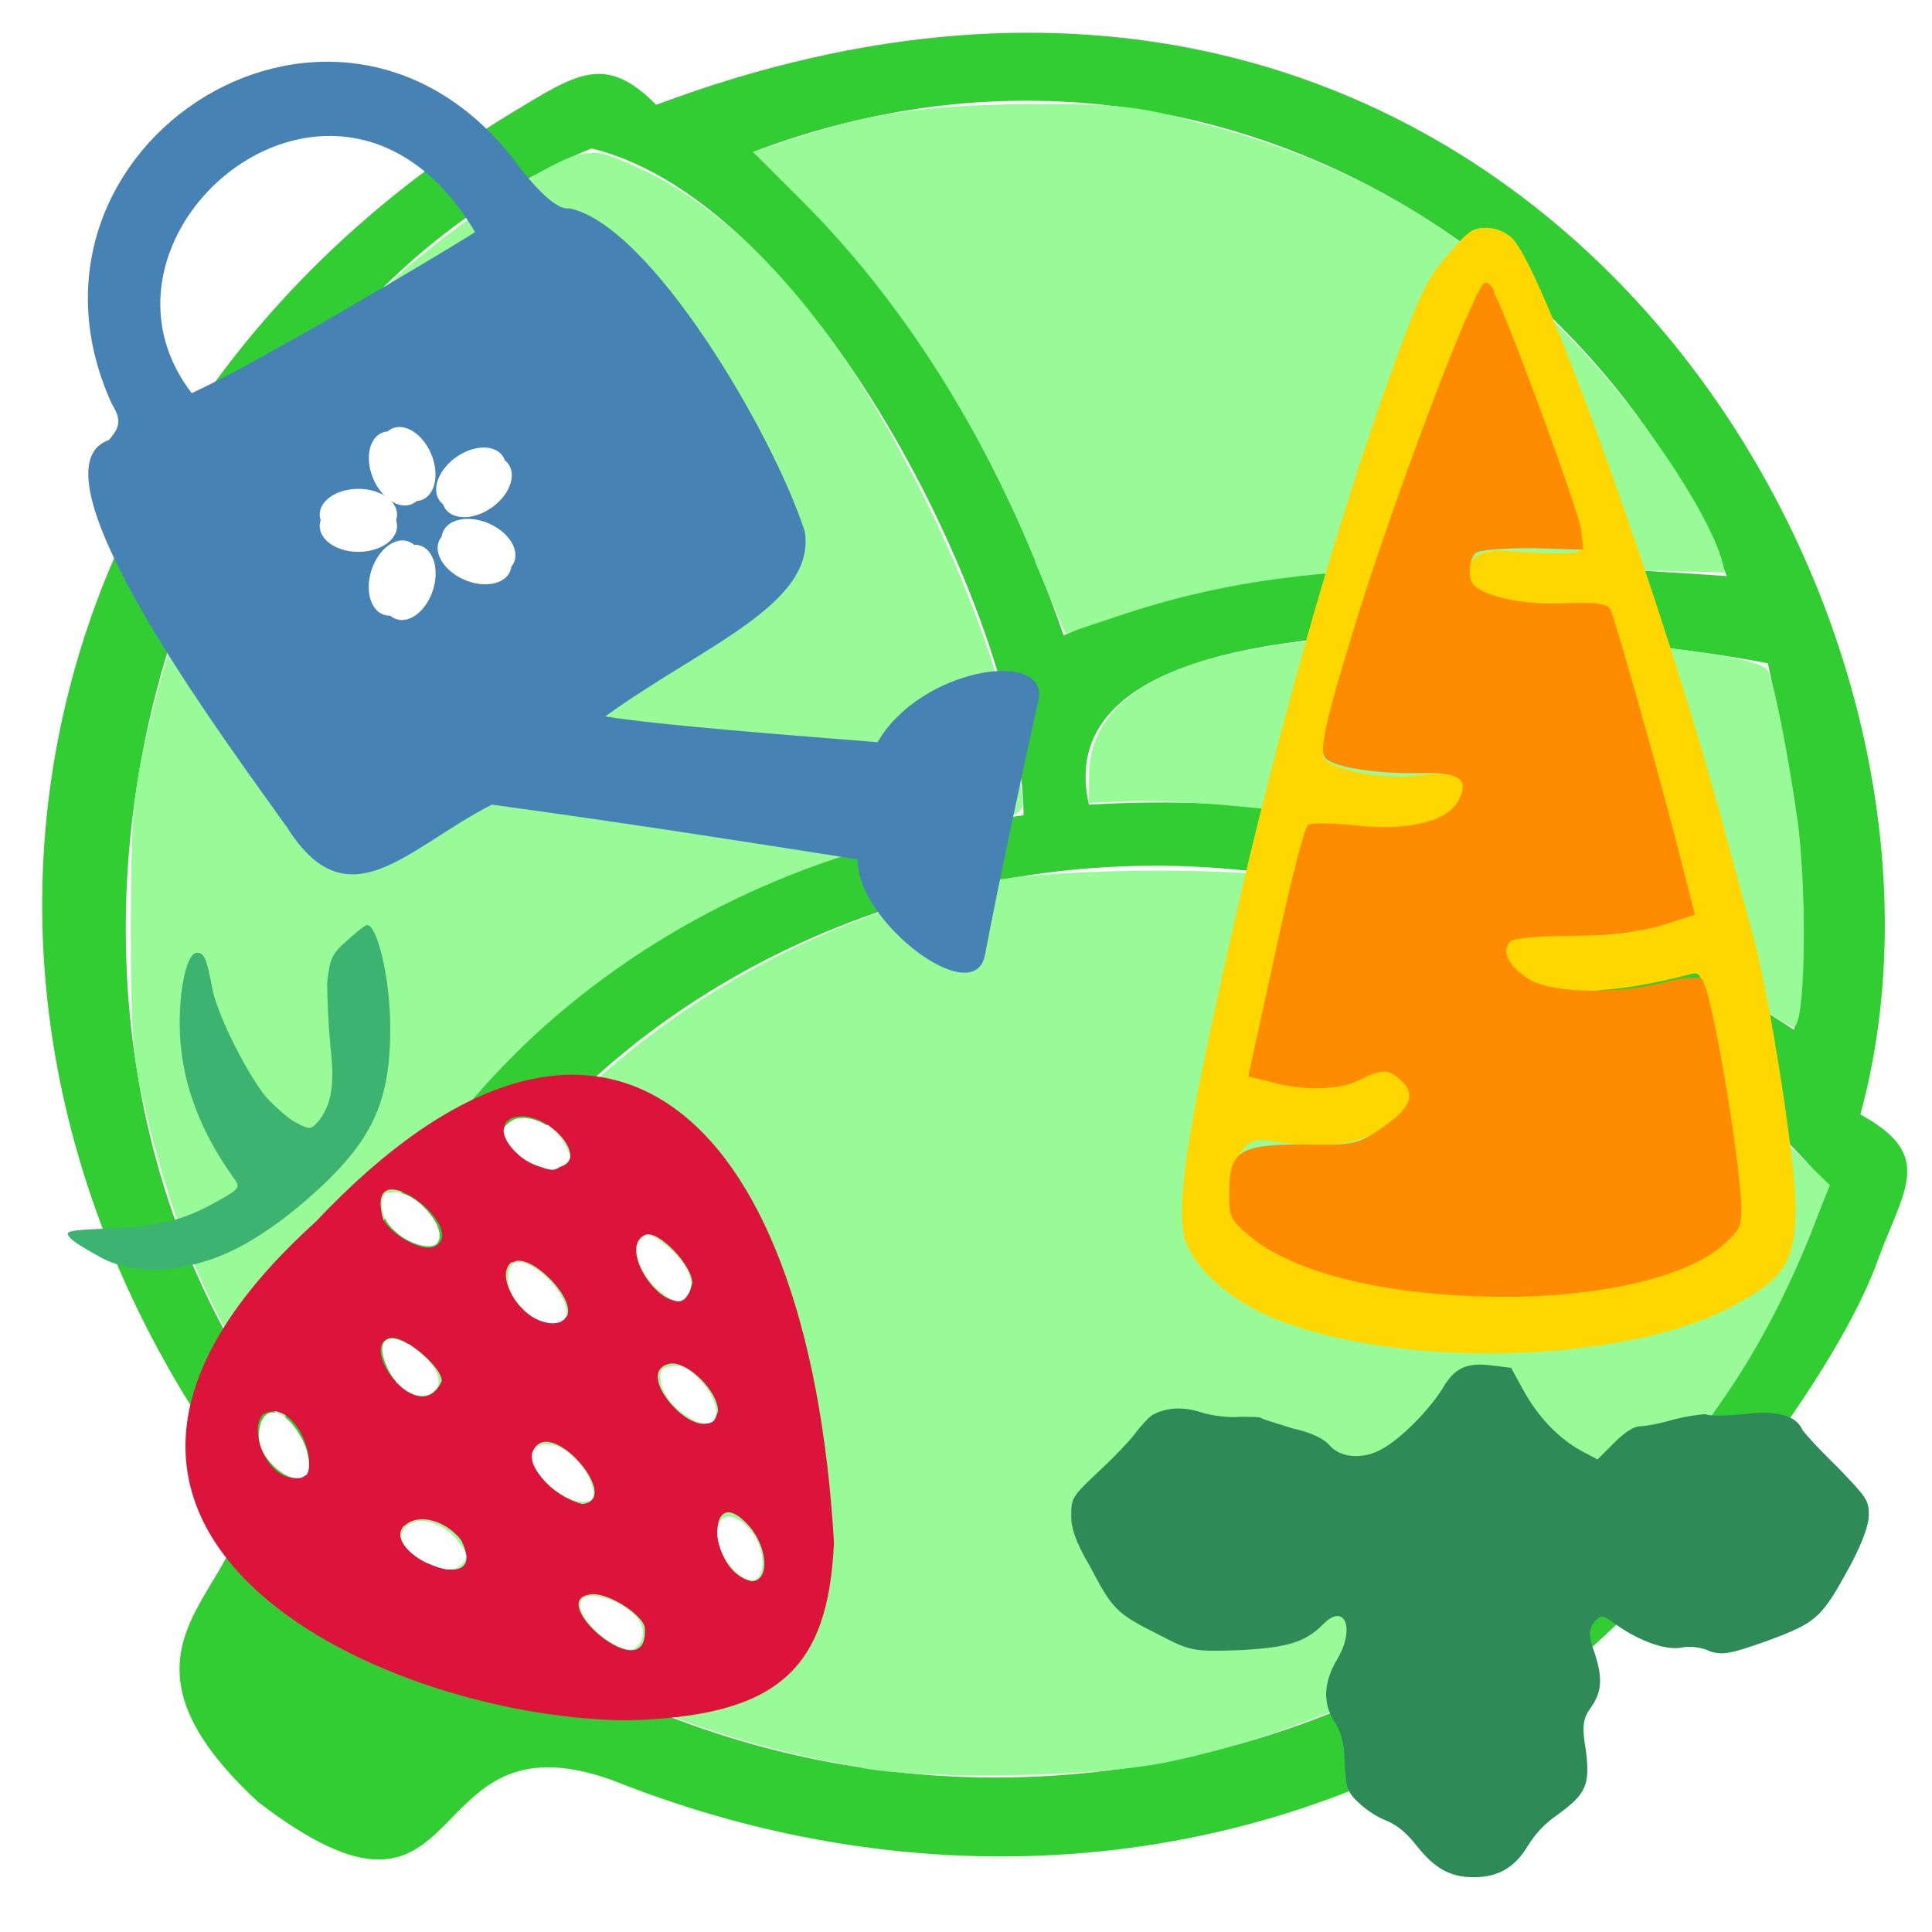
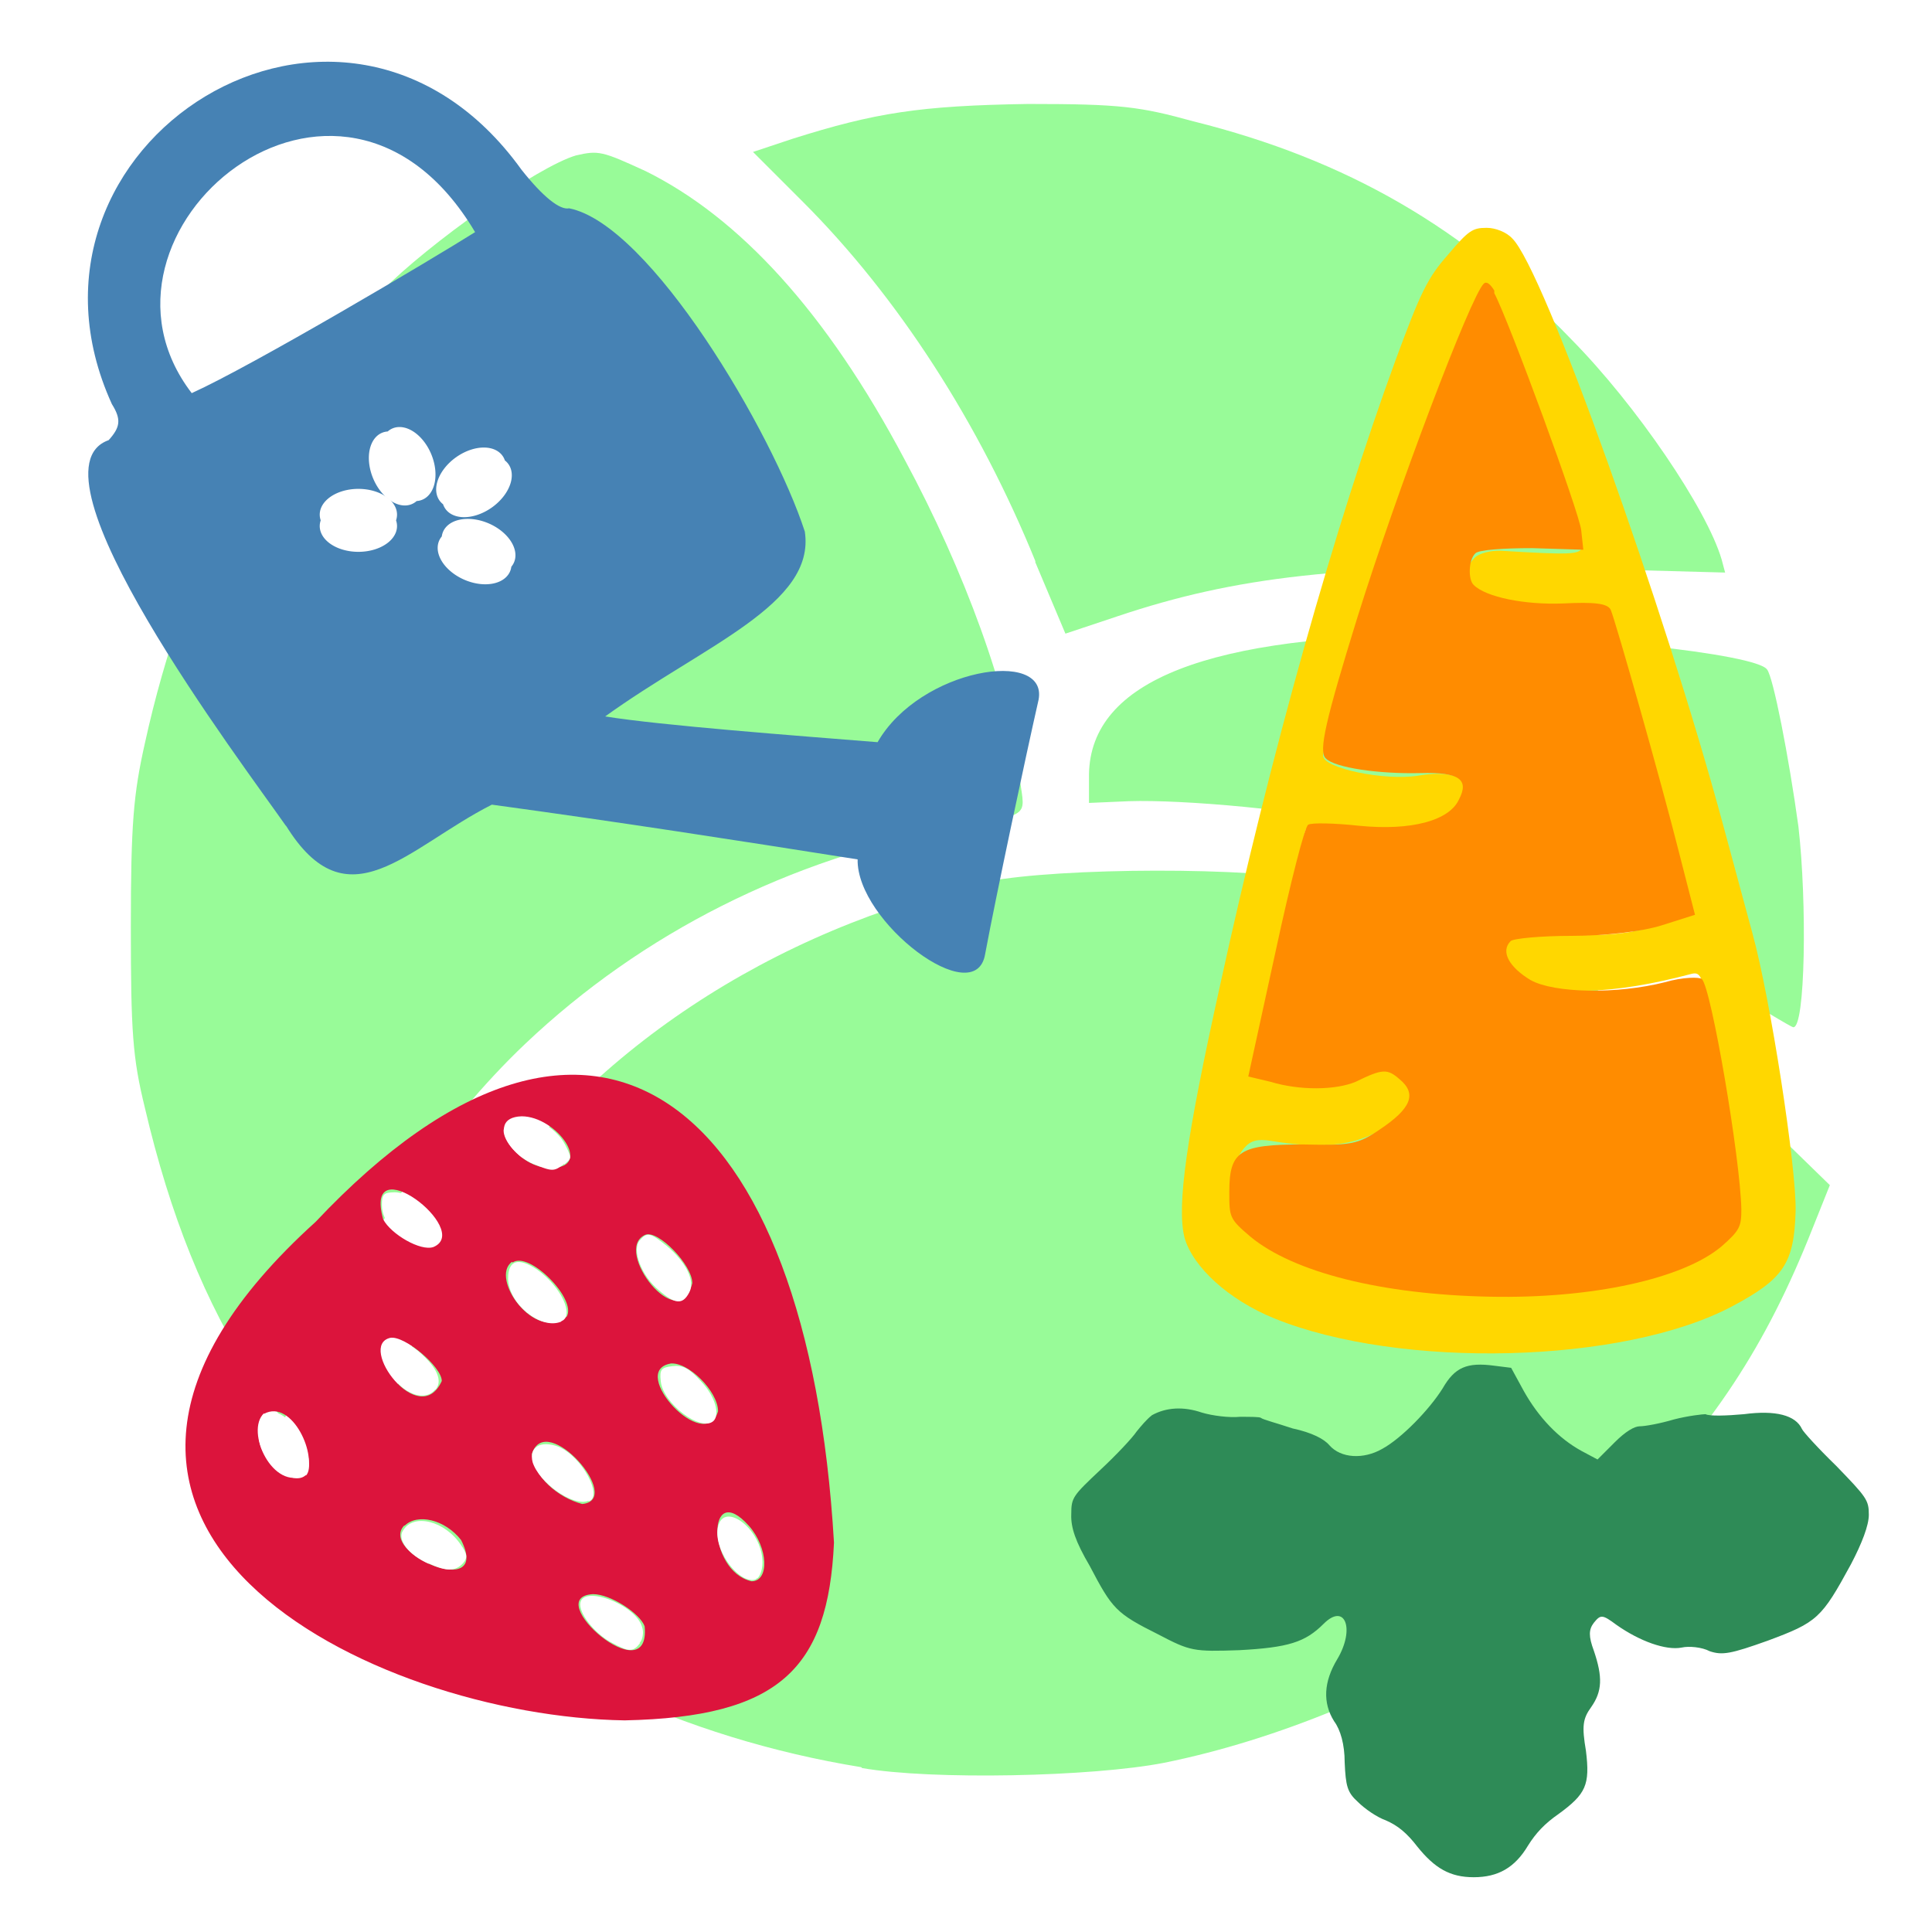
<svg xmlns="http://www.w3.org/2000/svg" viewBox="0 0 300 300">
  <defs>
    <filter id="b" color-interpolation-filters="sRGB">
      <feFlood result="flood" flood-color="#000" flood-opacity=".3" />
      <feComposite in2="SourceGraphic" operator="in" in="flood" result="composite1" />
      <feGaussianBlur result="blur" stdDeviation="3.2" />
      <feOffset result="offset" dy="2.5" dx="3" />
      <feComposite in2="offset" in="SourceGraphic" result="composite2" />
    </filter>
    <filter id="d" color-interpolation-filters="sRGB">
      <feFlood result="flood" flood-color="#000" flood-opacity=".3" />
      <feComposite in2="SourceGraphic" operator="in" in="flood" result="composite1" />
      <feGaussianBlur result="blur" stdDeviation="3.2" />
      <feOffset result="offset" dy="2.5" dx="3" />
      <feComposite in2="offset" in="SourceGraphic" result="composite2" />
    </filter>
    <filter id="a" color-interpolation-filters="sRGB">
      <feFlood result="flood" flood-color="#000" flood-opacity=".3" />
      <feComposite in2="SourceGraphic" operator="in" in="flood" result="composite1" />
      <feGaussianBlur result="blur" stdDeviation="3.2" />
      <feOffset result="offset" dy="2.5" dx="3" />
      <feComposite in2="offset" in="SourceGraphic" result="composite2" />
    </filter>
    <filter id="c" color-interpolation-filters="sRGB">
      <feFlood result="flood" flood-color="#000" flood-opacity=".3" />
      <feComposite in2="SourceGraphic" operator="in" in="flood" result="composite1" />
      <feGaussianBlur result="blur" stdDeviation="3.2" />
      <feOffset result="offset" dy="2.5" dx="3" />
      <feComposite in2="offset" in="SourceGraphic" result="composite2" />
    </filter>
  </defs>
  <g fill="#98fb98" transform="matrix(1.355 0 0 1.355 -13.964 -1124.36)" filter="url(#a)">
-     <path fill="#32cd32" d="M32.4 993.3c-37.2-54-21.5-119.5 33.4-153 7.5-4.5 10.8-7 16.7-1C179.3 803 237 894.5 220.5 955c8.6 4.7 5 8.5 2 16.7-5 14-24.6 39-38 48.6-30.4 21.7-70.2 25.7-107 11-23-8.3-15.4 21.8-40.6 2.5-23-21.2 6.6-26-4.6-40.5zm184.5-30C156.4 893.7 55.4 932 49.4 1002c55 52 144 31 167.4-38.8zm-92.3-42.6c0-20.7-23.3-70-49.5-76.4-48.6 19.7-72.2 96-35.4 146 18.5-46.6 49.5-65 85-69.6zm88.3 24.6c2.6-14.2 0-28-3-42-20.4-4-83.7-9.4-77.8 16.2 38.4-2.3 58.3 11.4 80.8 25.8zm-7.7-52c-15.3-38.3-62-67.4-111.6-48.6 17.8 15.5 29 36.4 35.6 55.4 22.7-10.3 55.5-8.2 76-6.8z" />
    <path fill-rule="evenodd" d="M106 1029.8c-20.3-3.3-39-12-54-25.5-2.5-2.2-2.6-2.4-2.2-5.6 1.5-10.5 6-22.2 12-31.4 12.4-19.3 34-33.6 58.7-39 8.3-1.6 30.2-1.7 38.3 0 19.6 4.3 36 13 50.6 27.4l7.6 7.4-2 5c-5.3 13.4-11.4 22.7-22 33.4-4.6 4.5-10.7 9.7-13.8 11.8-11.3 7.5-25.6 13.4-38.5 16-8.2 1.6-26.6 2-34.6.6z" />
    <path fill-rule="evenodd" d="M36.4 985.2c-5.6-8.7-9.6-18.6-12.5-31-1.4-5.7-1.6-8.7-1.6-20.7 0-11.8.3-15.2 1.6-21 4.6-21 13.7-38.4 27-51.7 5.6-5.7 18-14.4 22.4-15.7 2.6-.6 3-.5 8 1.8C92 852.2 102 863 111 880c6.8 12.6 12 26.8 13.2 36.8.6 4.2 1.2 3.7-7.7 5.4-18.7 3.5-35.6 12-49 24.7-9.5 9-19 22.8-24.6 36l-3 7c-.2.2-1.8-2-3.6-4.8zM126 891.7c-6.5-16-15.8-30.4-26.7-41.3l-5.7-5.7 4.5-1.5c9.5-3 14.6-3.8 27-4 10.7 0 12.8.3 19 2 17.6 4.4 31 12.2 43.3 25 7.4 7.5 15.5 19.4 17.2 25.2l.4 1.5-18.6-.5c-25-.5-37.6 1-51 5.5l-6 2-3.5-8.3zM203.5 939.4c-15-9.3-27-14.8-39.3-17.5-7.6-1.8-21.4-3-27.5-2.8l-4.6.2V916c.2-10.7 13.7-16 41-16 14.6 0 35.4 2.2 36.7 4 .7.8 2.5 10 3.6 18 1 8.7.8 23.2-.6 23-.2 0-4.4-2.5-9.2-5.6z" />
  </g>
  <g fill-rule="evenodd" transform="rotate(90 510.23 460.865) scale(.818)" filter="url(#b)">
    <path fill="gold" d="M100.6 902.4c0-1.6.8-3.7 2-4.8 5.8-6 70.5-29 111.2-40l20.7-5.6c12.3-3.4 44.6-8.4 52.8-8.2 9.8.3 12.8 2.2 18 12 11 20.6 12 63.2 2.3 87-3.5 8.6-9.7 15.4-15.3 17-6 1.5-18.8-.3-47.7-6.7-44.4-9.7-87.3-21.8-119-33.4-12.7-4.7-15.5-6-20-10-4.5-3.8-5-4.6-5-7.2zm23.8 5.7c16.4 7.5 70 25.2 76.4 25.4 2.4 0 4.8-11.7 3.8-18-1.5-8.7 2-12 7-6.8 3.5 3.4 4.3 9.2 3 20.4-.8 4.8-.6 7.3.3 7.7 1 .5 44.8 10 46.4 10 .4 0 2-6.8 2.4-10.4.4-3.5-1.4-10.7-3-12.3-2.2-2.2-.8-6 2.6-7.4 2-.8 3-.5 5.6 2.2 5.5 5.5 7 12.7 5 24.6-.4 2.5 0 3.8 1.4 5 2.7 2.3 7.7 3 11.5 1.7 12-4 19.4-43.6 13.5-73-2.6-12.8-7.7-21.8-12.8-22.5-2.6-.3-22 2.4-35 5-9.7 1.7-10.7 2-10.3 3.8 4 15 4.3 26.4.7 31.6-4.4 6.4-9 4.5-8.4-3.5.8-9.5.3-16.3-1.6-22l-2-6-14 3.6c-21 5.5-43.4 12-44.2 12.8-.4.4-.4 4 0 7.7 1.6 12.4-4 22.5-9.5 17-.8-.8-1.4-3-1.3-5 .8-13 .7-14.8-.5-15.3-1.4-.6-23.6 7.2-39.5 14-5 2-9 3.7-9 3.8-.6.6 1.3 1.6 11.4 6z" />
    <path fill="#2e8b57" d="M326 966c-1.5-2.7-1.7-6-.5-9.5.6-2 1-5.2.8-7.2 0-2 0-3.8.2-4 .3-.3 1-3 2-6 .8-3.7 2-6 3.2-7 2.5-2.2 2.7-6.5.7-10-2-3.7-7.5-9-11.5-11.5-4-2.3-5-4.6-4.3-9.8l.4-3.2 4.4-2.4c5-2.8 9-6.6 11.4-11l1.6-3-3.3-3.3c-2-2-3-3.7-3-4.7s-.5-3.8-1.3-6.5c-.7-2.7-1-5.5-1-6 .4-.7.3-4 0-7.3-.8-6 .2-9.8 2.8-11 .5-.2 3.6-3 7-6.5 6-5.8 6.5-6.2 9.3-6.2 2 0 5.4 1.3 9.4 3.4 10.3 5.6 11 6.4 14.5 15.8 2.5 7 2.8 8.6 2 11-.8 1.5-1 4-.7 5.3.6 3-1.2 8-4.3 12.4-2 2.7-2 3-.4 4.3 1.3 1 2.6 1 5.3 0 5-1.7 7.7-1.6 10.7.5 2.2 1.6 3.6 1.8 8.3 1 6.5-.8 8.2 0 12 5.2 1.8 2.6 3.6 4.3 6 5.8 4.2 2.5 6 5.7 6 10.3 0 4.5-1.7 7.4-5.8 10.7-2.6 2-4 3.7-5 6-.6 1.7-2.2 4-3.5 5.3-1.8 2-3 2.3-7.5 2.5-3.4 0-6.2.8-7.8 2-3.5 2.2-7.5 2-11.8-.6-5.7-3.4-10.8-1.5-6.7 2.6 3.5 3.5 4.5 6.7 5 16 .3 8.7.2 9.3-3 15.4-4 8-4.8 8.7-13 13-4.6 2.7-7.3 3.6-9.8 3.5-3.2 0-3.5-.3-8.5-5.6-2.8-3-6-6-7.2-6.8-1-.8-2.4-2-3-2.8z" />
    <path fill="#ff8c00" d="M113 901c5.3-2.8 41.8-16.2 45-16.5l3.7-.4-.3 9.7c0 5.3.3 10.2 1 10.8 1.2 1.3 5 1.4 6 .3 2.3-2.3 3.8-9.7 3.5-17-.3-6 0-8.4 1.2-9 2.4-1 32.7-9.6 46.2-13l11.7-3 2 6.3c1.2 3.8 2 10.8 2 17 0 6 .5 11.2 1 11.7 2 2 5 .2 7.4-3.8 2.5-4.5 2.7-16.4.4-25.5-1-3.4-1-6.6-.6-7 1.7-1.8 34-7.3 43.7-7.5 3.3 0 4 .3 7 3.7 6.2 7.3 10 24.6 9.6 44-.4 20.5-4.6 37.3-11.4 45.5-3.4 4-3.7 4-8.5 4-7.8 0-9-2-9-14 .2-9 0-10.4-2.8-14.5-4-6-6.8-7.2-9.6-3.8-2 2.3-2 3.2.5 8.3 1.6 3.8 1.7 10.6 0 16.2l-1 4.2-23.8-5.2c-13-2.8-24-5.6-24-6.2-.4-.6-.3-5 .2-9.6 1-10-1-17.2-5-19-3.8-2-5.2 0-5 7.3.2 7.8-1 16.3-2.8 18-1.3 1.4-7.3 0-26.7-6-24-7.5-61-21.5-63.4-24-.5-.5 0-1.2 1.3-2z" />
  </g>
  <path fill="#4682b4" d="M39.5 880.5c-7-10-41.2-55.2-27.6-60 1.8-2 2-3.2.5-5.6C-6 774.5 48.3 740 76 778.5c3.4 4.3 6 6.3 7.4 6C96 787 115 819.3 120 834.7c1.7 11.3-15.6 17.6-31 28.7 8.6 1.4 29.8 3 42.3 4 6.6-11.5 26.5-14.6 25-6.6-2 8.8-6.6 30.4-8.3 39.5-1.5 9-20-5-19.8-14.7-19-3-37-5.8-56.8-8.5-13.2 6.7-22.4 18.8-32 3.2zm29.3-92.3c-21-35.4-63.2 0-44 25 9.5-4.3 37-20.6 44-25z" filter="url(#c)" transform="translate(1.972 -754.654)" />
  <g transform="translate(0 -740.362)" filter="url(#d)">
    <path fill="#dc143c" d="M126.5 977.4c-4-68.5-37-96-80.5-49.8-52.3 47.3 9 76.8 48 77.4 24-.5 31.6-8 32.5-27.6zm-37.4 8c2.7 0 7.3 3 8 5 1 10.5-16.3-4.6-8-5zm24.2-10.6c3 3.4 3.2 8.6.4 8.6-7-1.6-7-16-.4-8.6zm-53.5 0c2-2 6.3-1 8.8 2.2 4.8 9.5-13 2-8.8-2.3zm19.8-11.2c2.2-6.8 14.4 7.2 7.8 7.8-3.8-1-7.6-4.3-7.8-7.8zM38 957.4c4.4-2.4 8.5 6.8 6.4 9.5-5 2.6-9.4-6.8-6.4-9.6zm63-7.8c2.8-.4 7.5 4.3 7.5 7.4-2 6.8-14-6.2-7.4-7.4zm-43.4-4c2.2-.4 8 4.5 8 6.7-3.5 7.7-13.2-5.5-8-6.7zm19-11.7c2.6-1.8 10 5.7 8.4 8.4-5 4-12-6-8.5-8.5zm20.6-4.3c2-.8 7.3 4.7 7.3 7.5-2 8.4-12.5-5.2-7.3-7.5zm-40.7-2.4c-3.2-11.5 14 1.7 7.8 4.3-2 .7-6.6-2-7.8-4.3zm21.5-16c5.4 0 11.2 8 4.6 8-5.3.3-10.8-7.8-4.6-8z" />
-     <path fill="#3cb371" fill-rule="evenodd" d="M29.2 933.6c5.4-1.7 11.2-5.5 17.6-11.4 8.2-7.7 10.8-13.6 10.8-24.7 0-7.6-2-16-3.6-16-.3 0-1.8 1.2-3.2 2.5-2.3 2-2.6 2.8-3 6.5 0 2.3.2 6.7.5 9.8.7 6 .2 9-1.8 11.6-1.2 1.4-1.4 1.4-3.5.3-1.2-.6-3.3-2.5-4.7-4-3-3.7-7.8-13.2-8.4-17.2-.8-4.2-1.2-5.2-2.3-5.2-1.5 0-2.7 5-2.7 11 0 8.2 2.8 16.2 8.4 24 1 1.4 1 1.6-2.2 3.4-5.3 3-8.7 4-16.7 4.4-7.3.3-7.5.4-6.4 1.6.7.7 3 2 4.8 3 4.4 2.3 10.2 2.4 16.4.4z" />
    <path fill="#fff" fill-rule="evenodd" d="M84.6 918.7c1.2-1 1.2-1 .2-3-1.5-3-5.6-5-8-4-1 .5-1.6 1.2-1.6 1.7 0 1.7 2.2 4.2 4.6 5.2 3 1.2 3.2 1.2 4.8 0zM64.8 931c2-2-2.8-8-6.5-8-1.8 0-2 .4-2 2 0 1.3.6 2.8 2 4 2 2 5.6 3 6.5 2zM84.2 943c2-.8 0-5.3-3.8-8-3-2-4.5-1.4-4.5 1.4 0 3.8 5 8 8.2 6.7zM104 938.6c1-1.8-.4-4.7-3.5-7.3-2.5-2-3-2.2-4.2-.8-1.2 1.5.3 5.5 3 7.7 2.5 2.2 3.7 2.3 4.7.4zM107.8 958.5c1-1 .3-3.8-2-6.2-1.8-2-2.8-2.5-4.4-2.3-1.7.2-2 .5-1.8 2.3.3 3.5 6.3 8 8.2 6.2zM114.4 983c.5 0 1-1.3 1-2.5 0-5.4-6.5-10-7-5-.3 3.6 3.6 8.5 6 7.6zM96.3 993c.5-.5.7-1.7.4-2.5-1-3.6-9.6-6.7-9.6-3.5 0 1.8 2.6 4.8 5 6 2.6 1.4 3.2 1.4 4.3 0zM88.4 971c2.3-.7-1-7-4.7-8.5-2.7-1-4.6 0-4 2.4 1 3.2 6.3 7 8.7 6zM44.5 967c1-1 .4-4.2-1-6.4-2.8-4.7-6.3-4.5-6.3.3 0 3.7 5.2 8 7.3 6zM64.6 953.7c1.2-1.4.3-3.5-2.6-6-4.2-3.4-7-2.3-5 2.2 1.6 4 5.8 6 7.6 3.7zM63.6 980.7c-3.2-1.4-5-3.8-4-5.2 1.6-2.7 6.5-1.5 9 2.3 1 1.4 1 2 .3 2.8-1.2 1.3-2.6 1.3-5.4 0z" />
  </g>
  <g fill="#fff" fill-rule="evenodd">
    <path d="M61.5 80.8a6 4 0 1 1-11.7 0 6 4 0 1 1 11.7 0z" />
    <path d="M64.7 77.8A6 4 67.4 1 1 60.2 67a6 4 67.4 1 1 4.5 10.8z" />
    <path d="M78.4 71.5a6 4-35.3 1 1-9.6 6.8 6 4-35.3 1 1 9.6-6.8zM79.4 88a6 4 23.4 1 1-10.8-4.7A6 4 23.4 1 1 79.4 88z" />
-     <path d="M60.6 95.6a4 6 18 1 1 3.7-11 4 6 18 1 1-3.7 11z" />
  </g>
</svg>